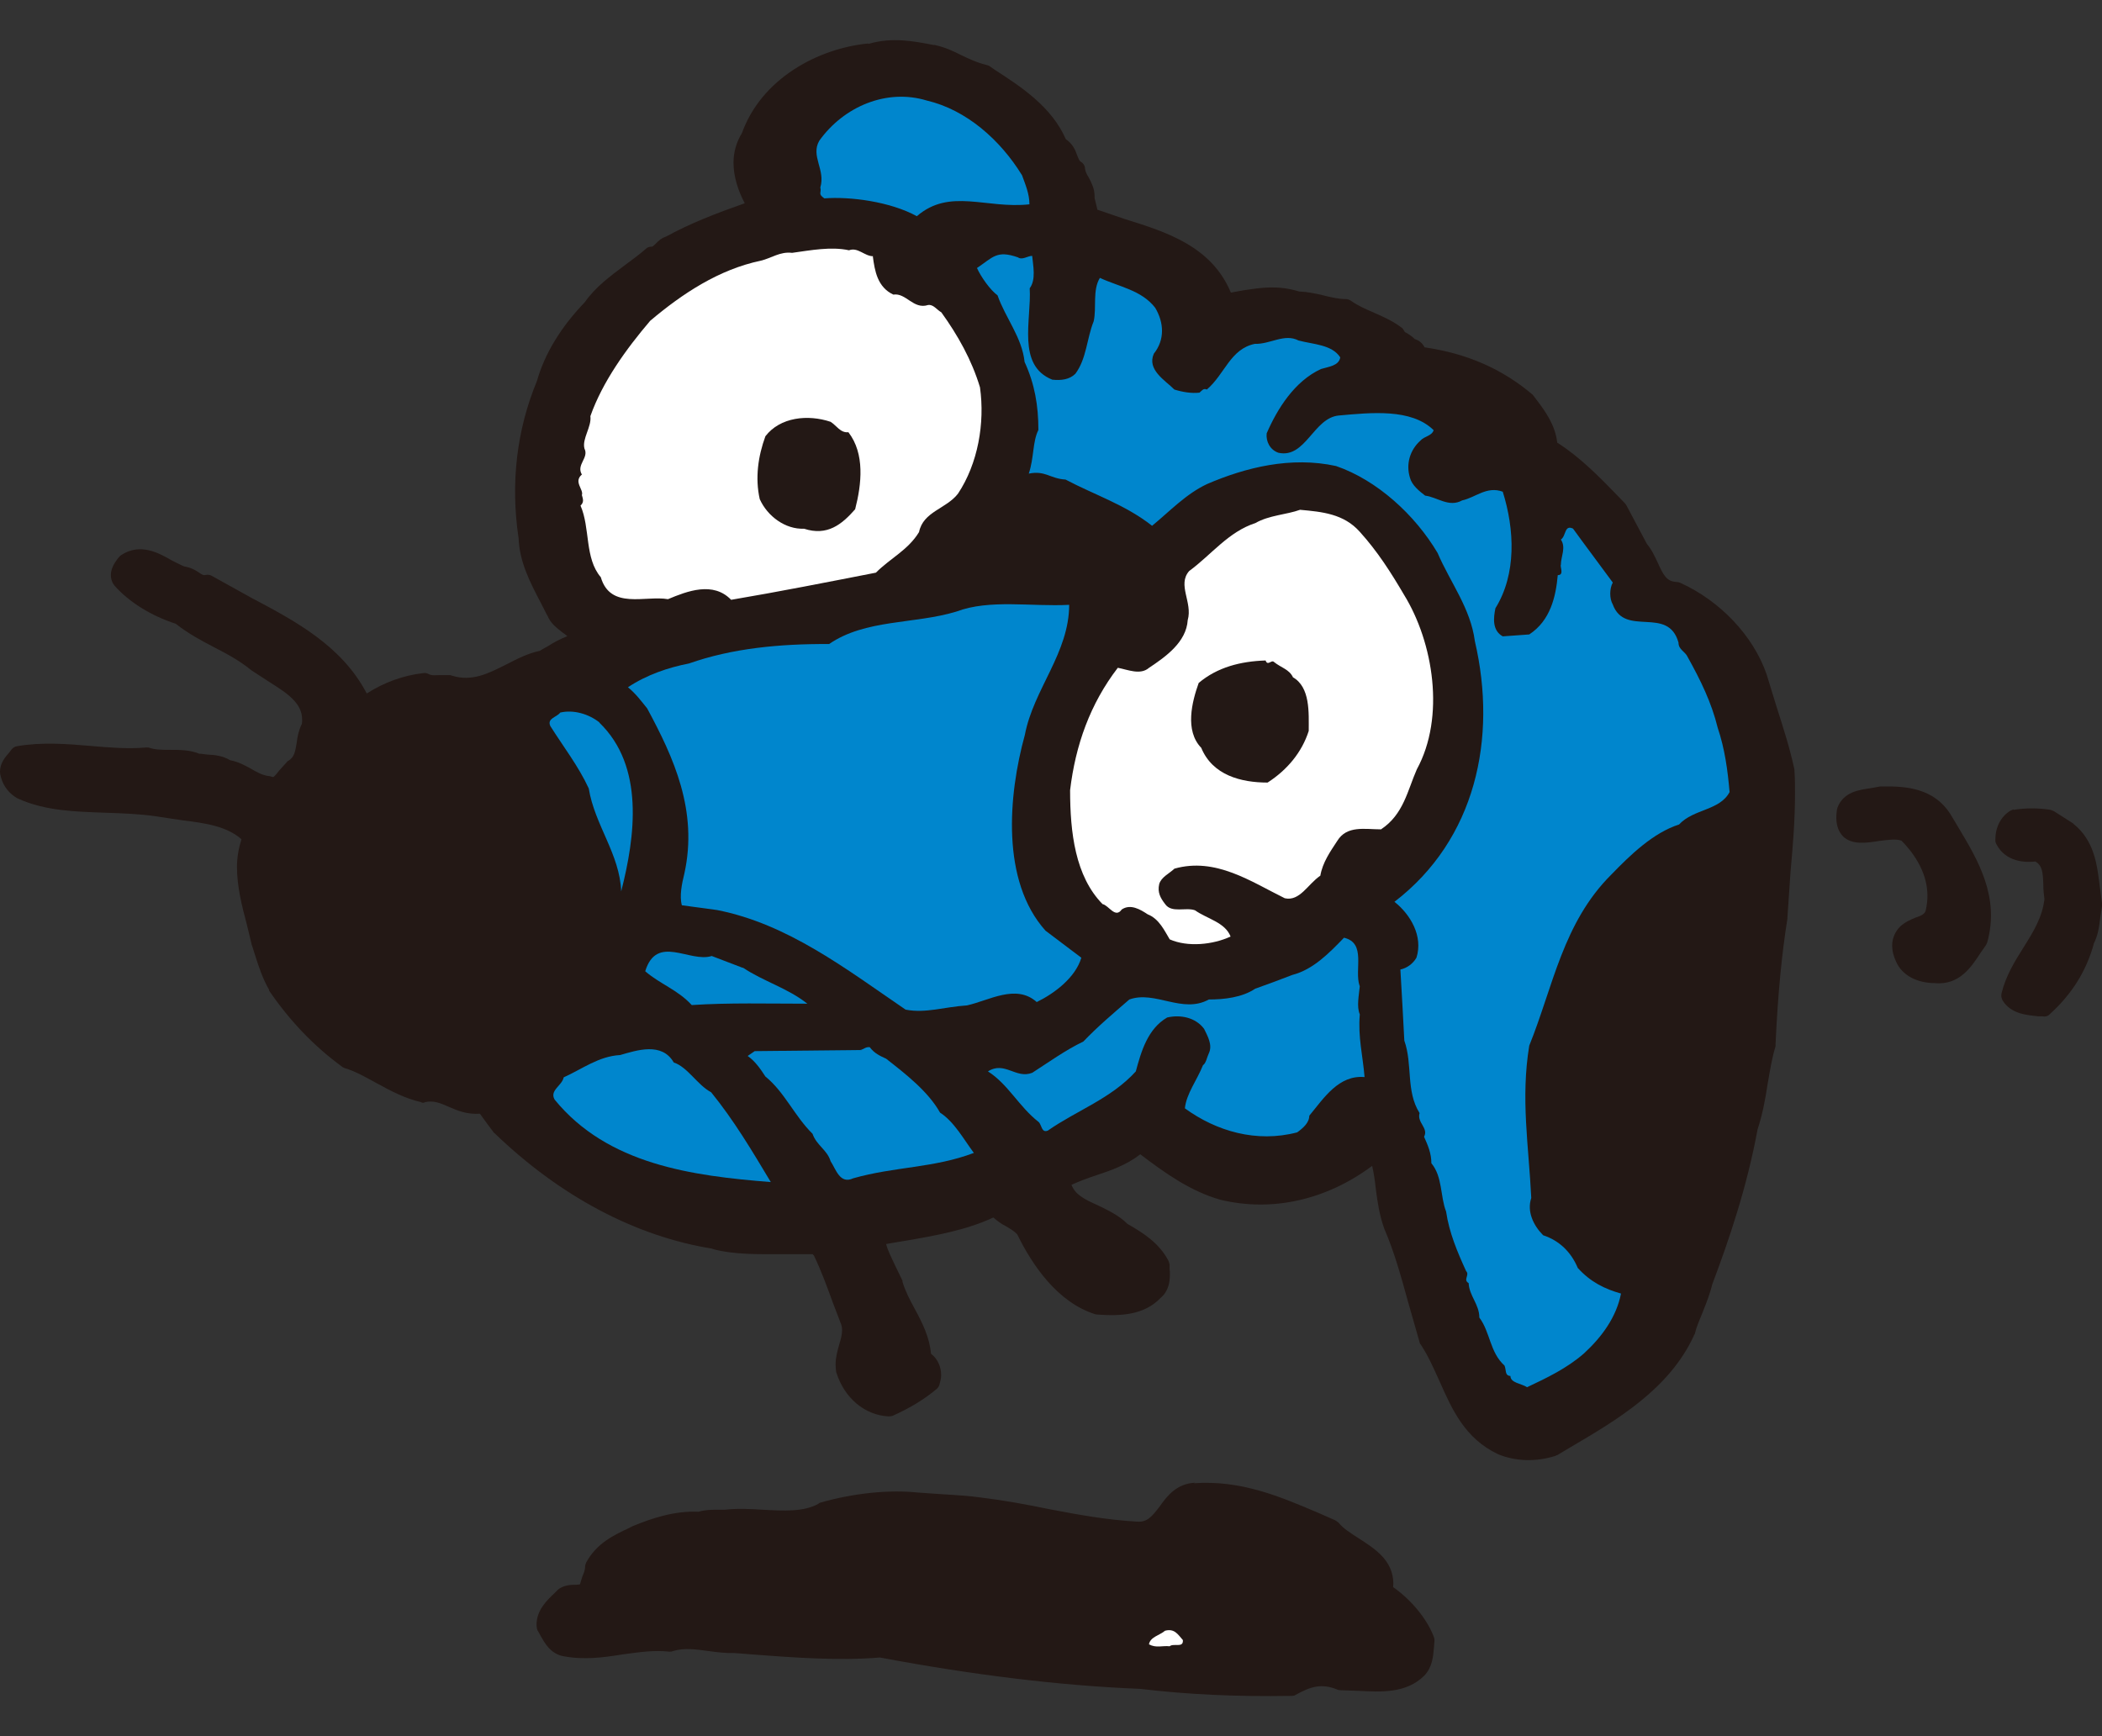
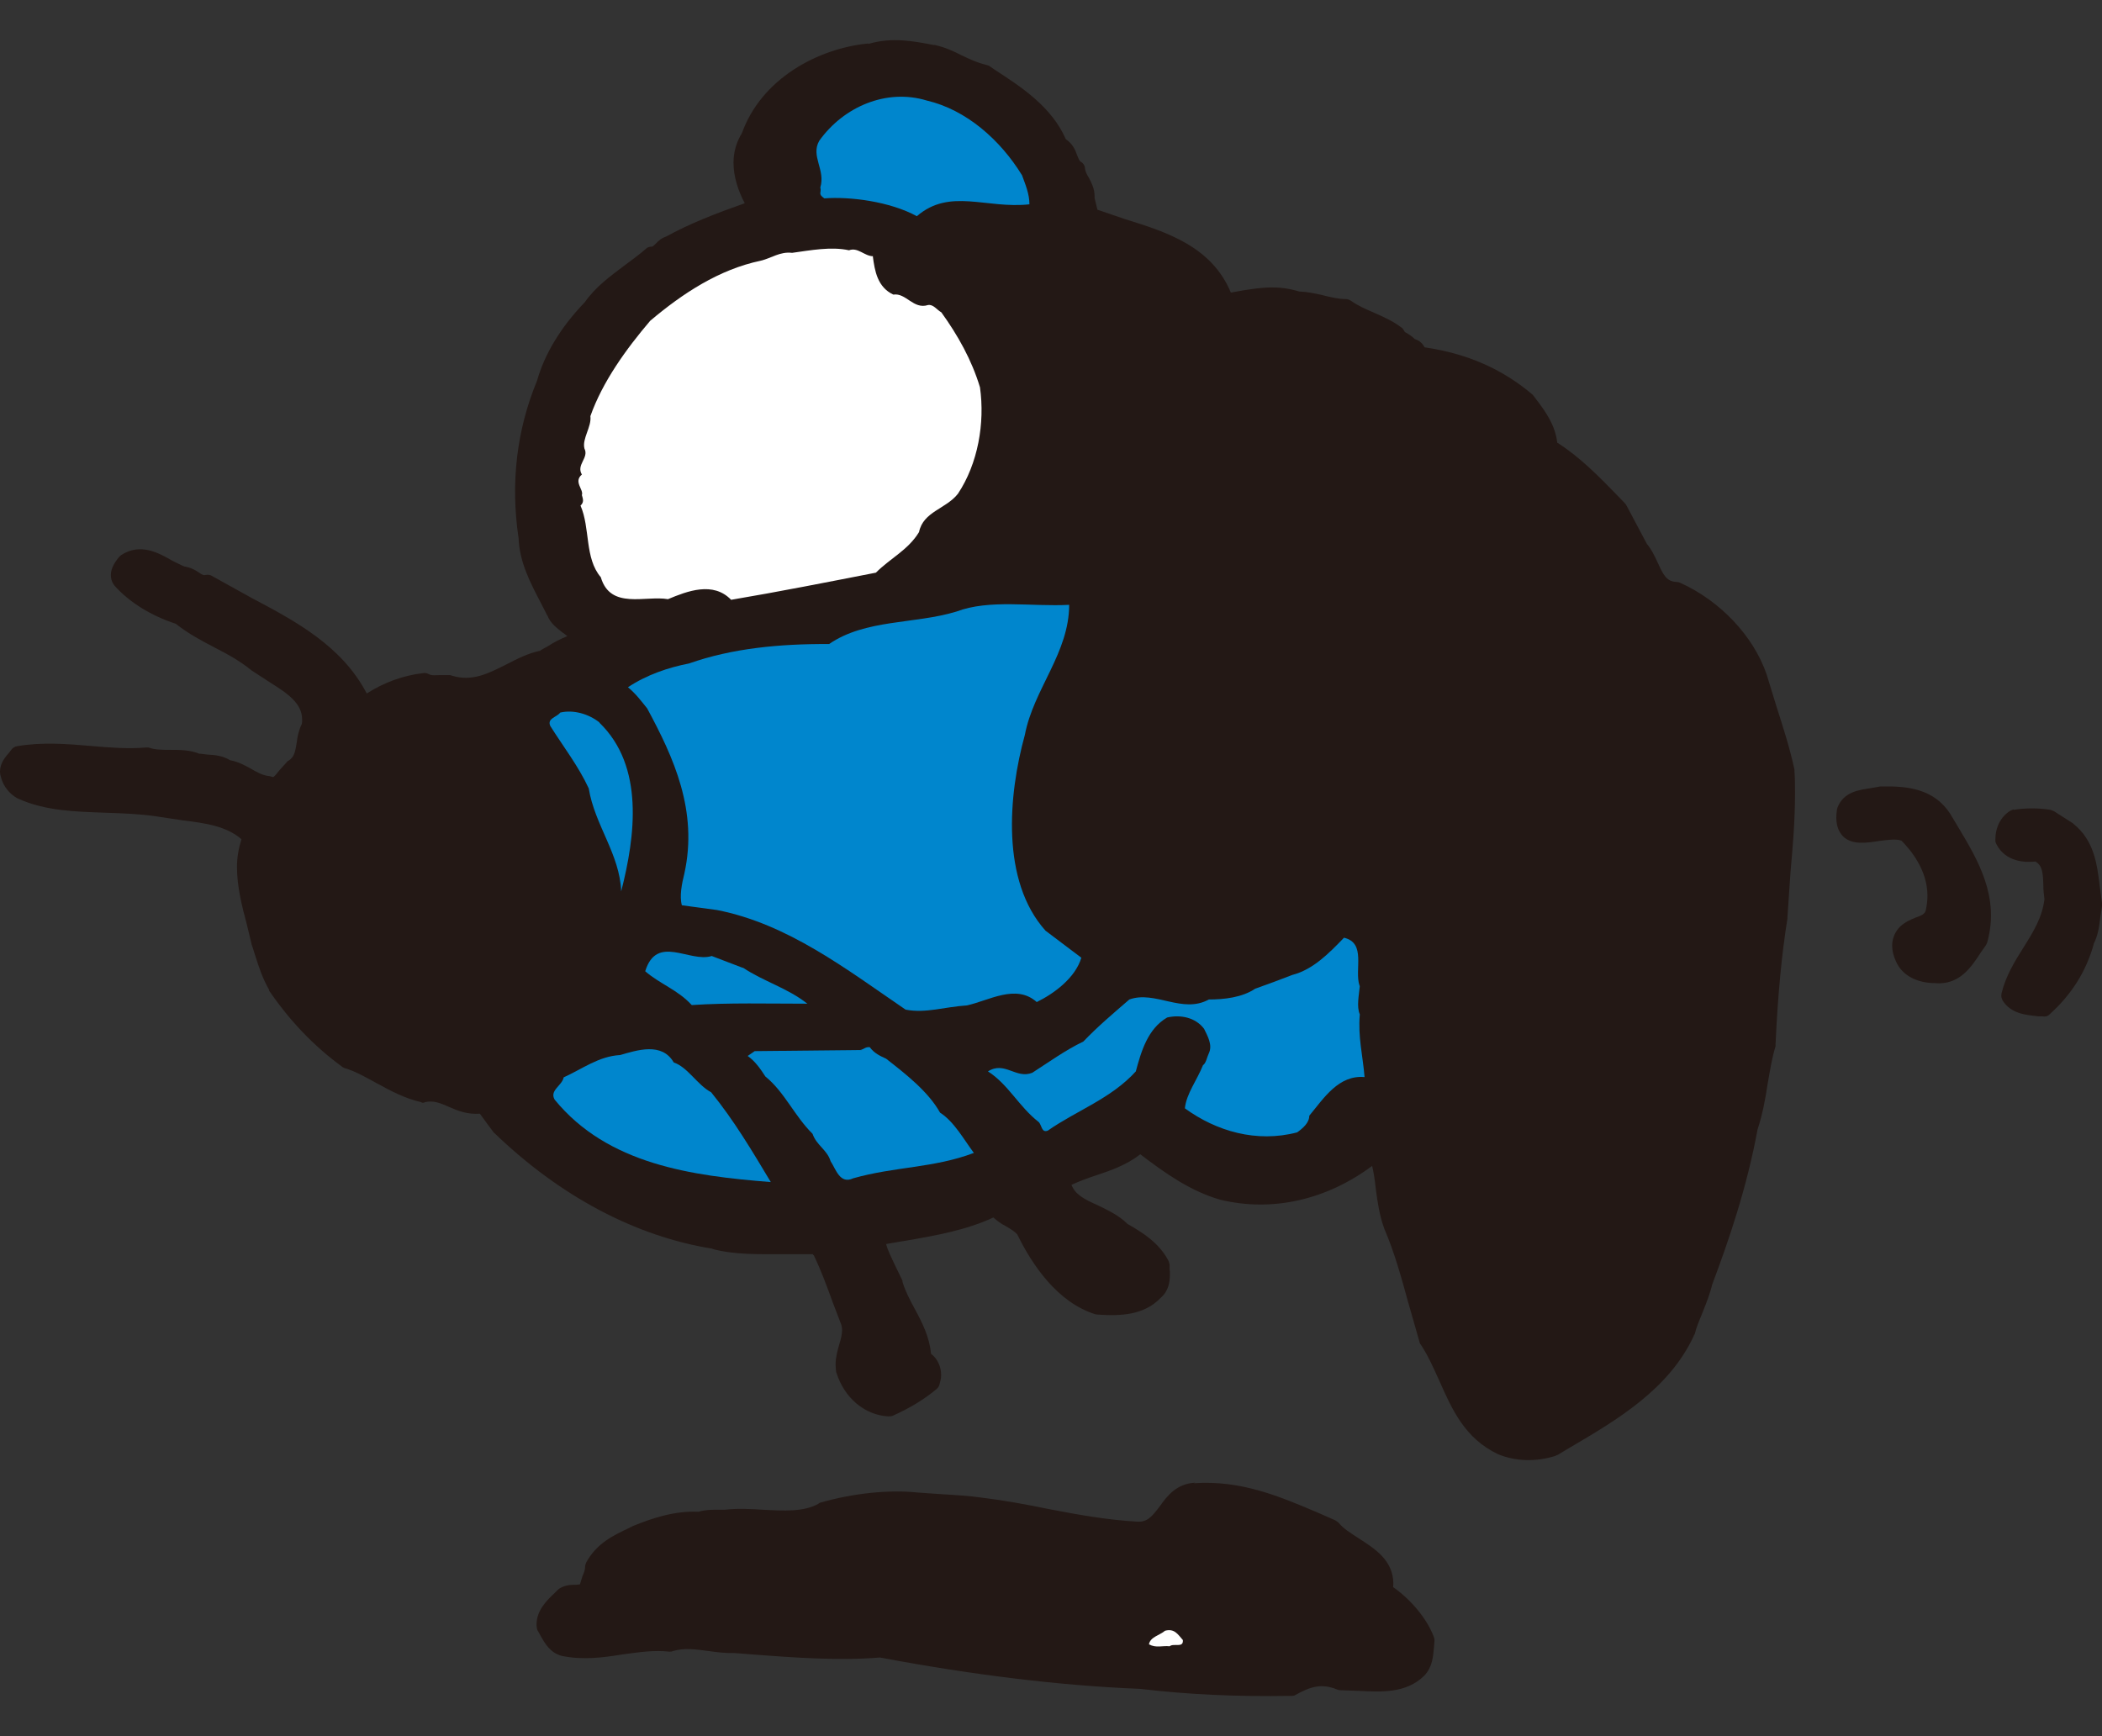
<svg xmlns="http://www.w3.org/2000/svg" width="23" height="19" viewBox="0 0 23 19" fill="none">
  <rect x="0" y="0" width="23" height="19" fill="#333333" stroke="none" />
  <path d="M9.498 0.476C8.958 0.529 8.325 0.856 8.112 1.474C8.112 1.464 8.115 1.455 8.121 1.452C8.057 1.554 8.026 1.665 8.026 1.782C8.026 1.933 8.078 2.091 8.149 2.224C7.828 2.338 7.553 2.443 7.279 2.594C7.285 2.594 7.291 2.588 7.303 2.585C7.242 2.6 7.202 2.637 7.174 2.668C7.149 2.693 7.14 2.699 7.134 2.699C7.106 2.699 7.084 2.705 7.066 2.724C6.992 2.789 6.911 2.847 6.828 2.909C6.677 3.023 6.519 3.137 6.399 3.307C6.14 3.576 5.958 3.872 5.874 4.174C5.874 4.168 5.874 4.165 5.877 4.165C5.655 4.699 5.584 5.283 5.674 5.888C5.674 5.888 5.674 5.878 5.674 5.875C5.68 6.147 5.803 6.378 5.924 6.61L5.992 6.743C5.992 6.743 5.988 6.733 5.988 6.73C6.019 6.82 6.093 6.872 6.155 6.922C6.18 6.937 6.195 6.953 6.208 6.962C6.13 6.993 6.059 7.03 5.998 7.07C5.998 7.07 5.914 7.116 5.908 7.122C5.775 7.15 5.655 7.212 5.541 7.271C5.34 7.372 5.164 7.462 4.945 7.394C4.933 7.391 4.933 7.388 4.923 7.388H4.819C4.769 7.388 4.726 7.397 4.689 7.376C4.67 7.366 4.652 7.363 4.633 7.366C4.411 7.391 4.204 7.468 4.013 7.589C3.741 7.07 3.241 6.801 2.75 6.542L2.327 6.307C2.306 6.292 2.275 6.286 2.25 6.292C2.229 6.298 2.213 6.292 2.17 6.261C2.133 6.236 2.081 6.209 2.016 6.199C2.01 6.199 1.883 6.135 1.883 6.135C1.738 6.051 1.534 5.937 1.324 6.076C1.315 6.082 1.303 6.094 1.296 6.104L1.284 6.119C1.259 6.153 1.213 6.218 1.213 6.292C1.213 6.323 1.219 6.36 1.244 6.397C1.247 6.397 1.25 6.406 1.253 6.409C1.411 6.588 1.655 6.74 1.923 6.826C2.059 6.934 2.204 7.011 2.346 7.085C2.491 7.159 2.627 7.234 2.75 7.335L2.945 7.462C3.158 7.595 3.306 7.7 3.306 7.876C3.306 7.888 3.306 7.906 3.303 7.922C3.269 7.99 3.254 8.061 3.247 8.126C3.229 8.231 3.22 8.286 3.155 8.326C3.145 8.332 3.149 8.326 3.142 8.336L3.056 8.431C3.037 8.456 3.003 8.499 2.988 8.505C2.988 8.502 2.982 8.502 2.982 8.502C2.973 8.502 2.954 8.493 2.945 8.493C2.877 8.487 2.815 8.453 2.747 8.413C2.679 8.376 2.608 8.336 2.519 8.32C2.439 8.271 2.349 8.261 2.272 8.258L2.173 8.246C2.173 8.246 2.182 8.246 2.189 8.252C2.084 8.206 1.969 8.206 1.861 8.206C1.775 8.206 1.695 8.206 1.627 8.181C1.617 8.181 1.599 8.178 1.59 8.181C1.392 8.197 1.198 8.181 0.991 8.163C0.732 8.141 0.46 8.119 0.188 8.166C0.164 8.169 0.139 8.184 0.123 8.206L0.102 8.234C0.059 8.283 0 8.351 0 8.444C0 8.468 0.006 8.49 0.012 8.511C0.037 8.604 0.102 8.687 0.191 8.737C0.194 8.737 0.198 8.737 0.198 8.74C0.5 8.876 0.827 8.882 1.148 8.894C1.333 8.9 1.528 8.907 1.713 8.934C1.707 8.934 2.003 8.978 2.003 8.978C2.25 9.008 2.479 9.042 2.642 9.184C2.611 9.283 2.593 9.385 2.593 9.487C2.593 9.703 2.648 9.919 2.701 10.117L2.753 10.333C2.753 10.333 2.753 10.342 2.757 10.345L2.794 10.462C2.834 10.586 2.871 10.703 2.945 10.833C2.945 10.833 2.945 10.839 2.945 10.842C3.167 11.166 3.429 11.444 3.741 11.672C3.75 11.682 3.76 11.682 3.769 11.688C3.892 11.725 4.004 11.79 4.121 11.854C4.275 11.938 4.43 12.021 4.606 12.061C4.621 12.071 4.636 12.071 4.652 12.061C4.748 12.04 4.822 12.074 4.914 12.114C5.01 12.157 5.115 12.197 5.251 12.188C5.294 12.25 5.396 12.385 5.396 12.385C5.399 12.392 5.405 12.398 5.408 12.398C6.124 13.089 6.952 13.531 7.8 13.666H7.788C8.035 13.734 8.307 13.725 8.575 13.725C8.575 13.725 8.822 13.725 8.893 13.725C8.899 13.731 8.899 13.738 8.905 13.738C8.986 13.907 9.047 14.074 9.112 14.253L9.189 14.454C9.189 14.454 9.193 14.46 9.193 14.466C9.208 14.497 9.214 14.525 9.214 14.556C9.214 14.602 9.202 14.651 9.183 14.713C9.165 14.778 9.143 14.852 9.143 14.932C9.143 14.96 9.146 14.988 9.149 15.012C9.149 15.012 9.149 15.022 9.152 15.022C9.239 15.299 9.461 15.485 9.717 15.5C9.733 15.5 9.751 15.5 9.767 15.494C9.967 15.404 10.119 15.309 10.248 15.201C10.264 15.188 10.273 15.173 10.279 15.154C10.288 15.12 10.298 15.086 10.298 15.049C10.298 14.96 10.261 14.87 10.187 14.815C10.171 14.633 10.091 14.475 10.011 14.327C9.955 14.225 9.906 14.13 9.875 14.028C9.875 14.028 9.875 14.024 9.875 14.015L9.788 13.836C9.751 13.756 9.714 13.685 9.696 13.614C9.785 13.598 9.915 13.577 9.915 13.577C10.239 13.521 10.569 13.463 10.869 13.324C10.912 13.361 10.958 13.395 11.001 13.416C11.054 13.447 11.097 13.472 11.131 13.509C11.292 13.839 11.569 14.253 11.986 14.383C11.992 14.383 12.002 14.386 12.008 14.386C12.264 14.404 12.52 14.392 12.699 14.204C12.786 14.13 12.801 14.031 12.801 13.944C12.801 13.926 12.801 13.907 12.798 13.892V13.842C12.798 13.842 12.792 13.808 12.783 13.793C12.681 13.602 12.508 13.491 12.338 13.395C12.242 13.299 12.122 13.244 12.014 13.191C11.86 13.123 11.764 13.071 11.724 12.966C11.807 12.929 11.893 12.895 11.989 12.864C12.156 12.808 12.326 12.75 12.477 12.632C12.764 12.851 13.033 13.037 13.351 13.129C13.925 13.268 14.517 13.129 15.014 12.759C15.033 12.839 15.045 12.926 15.054 13.012C15.073 13.157 15.095 13.305 15.147 13.447C15.258 13.704 15.332 13.975 15.406 14.244L15.533 14.688C15.533 14.688 15.536 14.707 15.545 14.713C15.629 14.839 15.69 14.981 15.752 15.117C15.888 15.423 16.027 15.741 16.391 15.914C16.585 15.994 16.808 16 17.021 15.932C17.027 15.926 17.036 15.926 17.042 15.923L17.187 15.836C17.691 15.54 18.262 15.204 18.533 14.62C18.533 14.617 18.536 14.608 18.543 14.602C18.561 14.525 18.595 14.447 18.629 14.364C18.669 14.262 18.712 14.16 18.737 14.046C18.734 14.049 18.734 14.055 18.734 14.059C18.916 13.577 19.114 12.997 19.231 12.361C19.286 12.194 19.317 12.024 19.342 11.858C19.367 11.716 19.388 11.58 19.428 11.45C19.428 11.441 19.428 11.435 19.428 11.428C19.453 10.879 19.496 10.441 19.558 10.052C19.558 10.049 19.558 10.046 19.558 10.039L19.592 9.539C19.617 9.265 19.641 8.978 19.641 8.684C19.641 8.604 19.641 8.521 19.635 8.437C19.635 8.431 19.635 8.425 19.635 8.422C19.583 8.181 19.509 7.953 19.438 7.731L19.33 7.379C19.185 6.959 18.823 6.576 18.385 6.378C18.373 6.372 18.36 6.369 18.345 6.369C18.237 6.363 18.203 6.298 18.141 6.162C18.107 6.091 18.073 6.011 18.012 5.943C18.018 5.952 18.021 5.956 18.027 5.965L17.796 5.53C17.796 5.53 17.786 5.514 17.78 5.508L17.7 5.425C17.505 5.224 17.289 5.002 17.039 4.844C17.018 4.653 16.91 4.502 16.808 4.369L16.783 4.335C16.783 4.335 16.774 4.326 16.771 4.32C16.44 4.039 16.055 3.869 15.588 3.801C15.558 3.745 15.517 3.721 15.48 3.711C15.453 3.681 15.419 3.662 15.397 3.647L15.372 3.634C15.372 3.634 15.348 3.588 15.335 3.585C15.243 3.514 15.138 3.468 15.039 3.424C14.946 3.384 14.86 3.347 14.783 3.292C14.767 3.282 14.749 3.273 14.727 3.273C14.644 3.273 14.557 3.252 14.471 3.23C14.388 3.211 14.304 3.193 14.215 3.19C13.983 3.119 13.804 3.147 13.607 3.177C13.607 3.177 13.533 3.19 13.468 3.202C13.258 2.696 12.761 2.538 12.316 2.4C12.316 2.4 12.079 2.319 12.008 2.295C11.995 2.245 11.983 2.187 11.977 2.168C11.977 2.162 11.977 2.156 11.977 2.146C11.977 2.066 11.943 2.001 11.915 1.946C11.893 1.912 11.875 1.875 11.872 1.844C11.872 1.816 11.853 1.785 11.826 1.77C11.81 1.761 11.801 1.736 11.785 1.696C11.767 1.643 11.736 1.572 11.662 1.523C11.508 1.171 11.181 0.955 10.89 0.767L10.822 0.72C10.822 0.72 10.798 0.711 10.785 0.708C10.69 0.686 10.609 0.646 10.523 0.606C10.433 0.56 10.341 0.517 10.227 0.492C10.227 0.492 10.217 0.492 10.214 0.492C9.992 0.449 9.76 0.405 9.504 0.48L9.498 0.476Z" fill="#231815" />
  <path d="M11.183 1.918C11.22 2.02 11.264 2.122 11.264 2.236C10.791 2.288 10.393 2.054 10.032 2.366C9.739 2.205 9.297 2.149 9.02 2.171C8.945 2.119 8.992 2.112 8.976 2.051C9.035 1.859 8.868 1.708 8.964 1.541C9.232 1.165 9.702 0.967 10.14 1.1C10.575 1.202 10.946 1.532 11.183 1.918Z" fill="#0086CD" />
  <path d="M9.55 2.801C9.571 2.967 9.602 3.143 9.775 3.224C9.914 3.202 9.994 3.39 10.155 3.338C10.213 3.329 10.25 3.39 10.3 3.418C10.482 3.671 10.633 3.94 10.723 4.239C10.778 4.631 10.701 5.073 10.482 5.403C10.352 5.57 10.102 5.597 10.056 5.823C9.936 6.02 9.744 6.107 9.584 6.267C9.077 6.366 8.516 6.477 8 6.564C7.803 6.36 7.522 6.468 7.309 6.557C7.062 6.514 6.679 6.675 6.574 6.317C6.395 6.107 6.46 5.78 6.352 5.533C6.392 5.496 6.38 5.462 6.367 5.418C6.389 5.357 6.272 5.273 6.367 5.193C6.302 5.085 6.447 5.011 6.395 4.909C6.367 4.801 6.475 4.671 6.46 4.554C6.593 4.177 6.852 3.819 7.114 3.511C7.469 3.211 7.867 2.949 8.324 2.853C8.442 2.825 8.534 2.751 8.667 2.767C8.871 2.739 9.093 2.696 9.29 2.739C9.386 2.702 9.46 2.804 9.553 2.804L9.55 2.801Z" fill="white" />
-   <path d="M11.294 2.8C11.304 2.908 11.338 3.059 11.267 3.155C11.288 3.498 11.122 3.998 11.514 4.155C11.609 4.165 11.702 4.155 11.767 4.09C11.89 3.924 11.89 3.708 11.967 3.516C12.001 3.365 11.952 3.177 12.035 3.041C12.248 3.14 12.489 3.174 12.64 3.368C12.736 3.529 12.748 3.717 12.625 3.871C12.548 4.047 12.748 4.161 12.85 4.263C12.94 4.291 13.039 4.307 13.125 4.297C13.15 4.276 13.168 4.245 13.205 4.263C13.403 4.094 13.461 3.819 13.73 3.763C13.897 3.769 14.054 3.646 14.208 3.726C14.366 3.769 14.573 3.769 14.665 3.911C14.65 4.004 14.536 4.013 14.455 4.038C14.165 4.171 13.977 4.473 13.86 4.742C13.85 4.831 13.897 4.924 13.989 4.955C14.286 5.02 14.372 4.572 14.65 4.547C14.999 4.516 15.443 4.467 15.687 4.708C15.665 4.773 15.585 4.773 15.542 4.822C15.428 4.924 15.381 5.078 15.428 5.229C15.449 5.31 15.53 5.375 15.594 5.424C15.724 5.439 15.854 5.557 15.999 5.476C16.144 5.446 16.267 5.316 16.443 5.381C16.573 5.794 16.595 6.282 16.363 6.656C16.341 6.761 16.326 6.899 16.443 6.964L16.733 6.943C16.965 6.791 17.024 6.529 17.045 6.294C17.119 6.294 17.067 6.202 17.079 6.18C17.079 6.091 17.138 5.992 17.079 5.905C17.138 5.865 17.116 5.739 17.212 5.785C17.357 5.986 17.505 6.18 17.647 6.375C17.61 6.443 17.61 6.551 17.647 6.615C17.78 6.977 18.252 6.625 18.366 7.032C18.366 7.112 18.44 7.128 18.468 7.193C18.607 7.443 18.727 7.687 18.795 7.964C18.873 8.196 18.904 8.427 18.925 8.668C18.817 8.872 18.533 8.85 18.372 9.023C18.089 9.113 17.835 9.36 17.632 9.57C17.101 10.097 16.993 10.801 16.733 11.443C16.638 12.024 16.727 12.533 16.755 13.11C16.706 13.258 16.777 13.409 16.885 13.518C17.061 13.576 17.19 13.7 17.264 13.876C17.403 14.03 17.561 14.107 17.737 14.156C17.687 14.413 17.527 14.632 17.332 14.811C17.144 14.975 16.925 15.079 16.709 15.181C16.65 15.141 16.527 15.135 16.527 15.058C16.462 15.055 16.483 14.987 16.462 14.944C16.301 14.799 16.307 14.579 16.187 14.419C16.187 14.274 16.076 14.181 16.07 14.042C16.005 14.005 16.085 13.953 16.042 13.91C15.946 13.7 15.857 13.49 15.823 13.258C15.758 13.092 15.786 12.879 15.662 12.73C15.662 12.622 15.625 12.536 15.582 12.44C15.634 12.345 15.502 12.286 15.533 12.181C15.381 11.94 15.459 11.65 15.366 11.388C15.354 11.141 15.338 10.872 15.323 10.61C15.397 10.594 15.462 10.545 15.499 10.48C15.573 10.246 15.434 10.008 15.258 9.869C16.147 9.187 16.385 8.079 16.138 7.017C16.091 6.656 15.869 6.375 15.73 6.051C15.483 5.634 15.067 5.254 14.619 5.1C14.125 4.992 13.631 5.115 13.208 5.297C12.977 5.405 12.801 5.594 12.606 5.754C12.313 5.523 11.974 5.415 11.659 5.248C11.492 5.239 11.437 5.146 11.257 5.183C11.316 5.004 11.297 4.837 11.362 4.705C11.362 4.439 11.322 4.202 11.211 3.961C11.183 3.692 11.001 3.479 10.915 3.232C10.835 3.174 10.733 3.029 10.69 2.933C10.865 2.816 10.905 2.735 11.137 2.816C11.186 2.85 11.245 2.8 11.294 2.8Z" fill="#0086CD" />
-   <path d="M9.283 4.73C9.465 4.965 9.428 5.298 9.357 5.573C9.211 5.74 9.051 5.869 8.798 5.786C8.594 5.795 8.397 5.65 8.313 5.462C8.261 5.23 8.295 4.993 8.375 4.774C8.536 4.564 8.841 4.533 9.088 4.616C9.153 4.656 9.196 4.74 9.283 4.73Z" fill="#231815" />
-   <path d="M14.879 5.82C15.074 6.036 15.219 6.264 15.364 6.511C15.685 7.033 15.815 7.848 15.503 8.419C15.401 8.65 15.358 8.913 15.111 9.076C14.935 9.076 14.737 9.03 14.632 9.203C14.555 9.32 14.472 9.438 14.447 9.583C14.311 9.675 14.222 9.867 14.058 9.83C13.688 9.648 13.302 9.379 12.851 9.506C12.793 9.561 12.706 9.598 12.684 9.675C12.663 9.765 12.697 9.827 12.749 9.894C12.82 9.996 12.975 9.925 13.076 9.962C13.206 10.055 13.404 10.092 13.465 10.249C13.271 10.339 12.996 10.367 12.799 10.28C12.743 10.188 12.684 10.055 12.558 10.006C12.478 9.953 12.37 9.888 12.274 9.953C12.203 10.055 12.132 9.907 12.064 9.894C11.765 9.589 11.709 9.11 11.709 8.647C11.768 8.154 11.928 7.703 12.231 7.308C12.342 7.329 12.478 7.391 12.573 7.308C12.755 7.187 12.981 7.027 12.996 6.786C13.052 6.592 12.879 6.4 13.012 6.249C13.259 6.067 13.441 5.82 13.737 5.724C13.885 5.638 14.08 5.632 14.225 5.579C14.466 5.601 14.703 5.622 14.879 5.82Z" fill="white" />
  <path d="M11.699 6.616C11.699 7.147 11.31 7.539 11.214 8.042C11.032 8.703 10.952 9.641 11.44 10.185L11.832 10.481C11.767 10.7 11.535 10.873 11.344 10.966C11.116 10.762 10.816 10.953 10.578 11.003C10.338 11.018 10.128 11.092 9.909 11.049C9.257 10.604 8.621 10.111 7.846 9.959L7.461 9.907C7.433 9.808 7.461 9.669 7.488 9.561C7.64 8.873 7.371 8.289 7.081 7.752C7.016 7.672 6.958 7.592 6.871 7.521C7.075 7.385 7.312 7.305 7.538 7.261C8.01 7.095 8.529 7.045 9.072 7.048C9.47 6.774 10.007 6.832 10.464 6.693C10.828 6.555 11.285 6.641 11.699 6.619V6.616Z" fill="#0086CD" />
-   <path d="M14.144 7.41C14.339 7.518 14.32 7.802 14.32 7.999C14.246 8.231 14.086 8.425 13.87 8.564C13.579 8.564 13.268 8.484 13.144 8.184C12.962 7.996 13.042 7.681 13.116 7.474C13.32 7.302 13.573 7.237 13.848 7.228C13.87 7.292 13.913 7.218 13.938 7.243C14.018 7.308 14.104 7.323 14.147 7.41H14.144Z" fill="#231815" />
  <path d="M6.559 7.909C7.053 8.387 6.951 9.153 6.797 9.755C6.782 9.347 6.507 9.029 6.442 8.628C6.331 8.387 6.164 8.171 6.022 7.946C5.982 7.86 6.093 7.85 6.13 7.798C6.275 7.764 6.442 7.813 6.559 7.906V7.909Z" fill="#0086CD" />
  <path d="M20.596 8.607C20.596 8.607 20.577 8.607 20.571 8.607L20.466 8.626C20.346 8.644 20.173 8.663 20.105 8.839C20.105 8.848 20.099 8.854 20.099 8.866C20.08 8.996 20.105 9.089 20.167 9.154C20.269 9.249 20.42 9.225 20.562 9.203C20.654 9.191 20.753 9.178 20.806 9.2C20.907 9.302 21.09 9.521 21.09 9.802C21.09 9.851 21.084 9.907 21.071 9.965C21.059 10.002 21.031 10.018 20.957 10.043C20.907 10.064 20.846 10.089 20.79 10.141C20.744 10.188 20.704 10.259 20.704 10.348C20.704 10.401 20.716 10.459 20.747 10.524C20.812 10.672 20.972 10.759 21.179 10.759H21.17C21.439 10.783 21.568 10.586 21.673 10.425L21.729 10.345C21.729 10.345 21.741 10.323 21.744 10.314C21.883 9.814 21.642 9.413 21.432 9.061L21.34 8.907C21.161 8.629 20.864 8.601 20.593 8.607H20.596Z" fill="#231815" />
  <path d="M22.034 8.857C22.034 8.857 22.009 8.866 21.997 8.872C21.892 8.937 21.833 9.054 21.833 9.19C21.833 9.209 21.836 9.224 21.845 9.239C21.947 9.437 22.166 9.44 22.271 9.428C22.345 9.471 22.355 9.545 22.358 9.69C22.358 9.74 22.364 9.792 22.37 9.838C22.349 10.036 22.247 10.2 22.139 10.372C22.043 10.524 21.947 10.681 21.901 10.869C21.901 10.879 21.898 10.885 21.898 10.894C21.898 10.916 21.904 10.931 21.913 10.95C22.006 11.095 22.166 11.107 22.302 11.122H22.349C22.376 11.129 22.407 11.122 22.426 11.101C22.669 10.882 22.83 10.626 22.913 10.32C22.913 10.326 22.907 10.332 22.904 10.338C22.957 10.24 22.969 10.141 22.981 10.042L23 9.919C23 9.919 23 9.888 23 9.882L22.975 9.696C22.947 9.465 22.916 9.196 22.685 9.014C22.685 9.014 22.685 9.008 22.679 9.008L22.475 8.878C22.475 8.878 22.45 8.866 22.438 8.863C22.308 8.841 22.16 8.841 22.031 8.863L22.034 8.857ZM22.37 9.844V9.838C22.37 9.838 22.37 9.857 22.373 9.866C22.37 9.857 22.37 9.851 22.37 9.844Z" fill="#231815" />
  <path d="M14.879 10.79C14.87 10.891 14.842 11.015 14.879 11.101C14.857 11.348 14.913 11.558 14.931 11.787C14.648 11.762 14.487 12.015 14.326 12.21C14.326 12.287 14.258 12.345 14.194 12.392C13.749 12.509 13.308 12.379 12.965 12.129C12.981 11.969 13.098 11.821 13.163 11.657C13.197 11.635 13.206 11.57 13.227 11.527C13.271 11.435 13.212 11.336 13.175 11.259C13.082 11.135 12.919 11.101 12.771 11.135C12.558 11.259 12.487 11.506 12.428 11.725C12.156 12.024 11.783 12.151 11.465 12.373C11.394 12.401 11.4 12.308 11.363 12.277C11.15 12.111 11.03 11.864 10.81 11.725C10.993 11.608 11.116 11.811 11.295 11.74C11.477 11.623 11.656 11.493 11.854 11.398C12.014 11.231 12.169 11.101 12.357 10.938C12.638 10.836 12.937 11.098 13.227 10.938C13.394 10.938 13.592 10.916 13.734 10.82C13.873 10.771 14.012 10.719 14.141 10.669C14.367 10.611 14.543 10.431 14.706 10.262C14.953 10.32 14.817 10.611 14.876 10.787L14.879 10.79Z" fill="#0086CD" />
  <path d="M8.128 10.589C8.359 10.743 8.615 10.811 8.834 10.984C8.412 10.984 7.97 10.972 7.569 10.999C7.418 10.833 7.22 10.768 7.06 10.629C7.186 10.218 7.547 10.539 7.788 10.462L8.128 10.592V10.589Z" fill="#0086CD" />
  <path d="M9.696 11.586C9.909 11.753 10.156 11.944 10.286 12.176C10.443 12.278 10.545 12.469 10.656 12.617C10.215 12.784 9.792 12.765 9.335 12.895C9.19 12.963 9.147 12.796 9.088 12.707C9.051 12.583 8.934 12.534 8.891 12.408C8.693 12.213 8.585 11.951 8.375 11.781C8.323 11.701 8.264 11.614 8.181 11.556L8.258 11.503L9.412 11.491C9.449 11.485 9.471 11.454 9.517 11.46C9.567 11.528 9.631 11.556 9.696 11.586Z" fill="#0086CD" />
  <path d="M7.372 11.627C7.526 11.679 7.628 11.871 7.782 11.954C8.035 12.266 8.23 12.596 8.434 12.936C7.572 12.868 6.649 12.744 6.069 12.034C6.01 11.932 6.149 11.883 6.168 11.79C6.372 11.698 6.551 11.559 6.785 11.546C6.967 11.494 7.242 11.401 7.372 11.627Z" fill="#0086CD" />
  <path d="M13.079 16.226C12.875 16.235 12.77 16.371 12.69 16.485C12.603 16.599 12.551 16.661 12.44 16.652C12.113 16.633 11.807 16.578 11.483 16.516C11.242 16.466 10.992 16.42 10.739 16.389C10.616 16.371 10.458 16.361 10.307 16.352L10.047 16.334C9.73 16.3 9.338 16.34 8.973 16.445C8.967 16.448 8.961 16.448 8.955 16.457C8.791 16.547 8.578 16.534 8.35 16.522C8.211 16.513 8.066 16.506 7.93 16.522C7.936 16.522 7.847 16.522 7.847 16.522C7.785 16.522 7.717 16.522 7.643 16.544C7.381 16.531 7.127 16.618 6.939 16.695C6.933 16.695 6.887 16.72 6.887 16.72C6.711 16.803 6.532 16.886 6.414 17.099C6.408 17.111 6.402 17.133 6.402 17.148C6.402 17.179 6.39 17.21 6.374 17.247C6.374 17.247 6.356 17.303 6.346 17.337C6.346 17.337 6.343 17.34 6.34 17.34L6.3 17.343C6.254 17.343 6.186 17.343 6.118 17.386C6.112 17.392 6.106 17.395 6.103 17.399L6.069 17.433C5.985 17.513 5.871 17.621 5.871 17.778C5.871 17.788 5.871 17.797 5.874 17.812C5.874 17.825 5.88 17.843 5.89 17.855L5.917 17.905C5.961 17.982 6.019 18.087 6.146 18.121C6.38 18.17 6.603 18.139 6.813 18.105C6.992 18.081 7.155 18.056 7.325 18.075C7.337 18.075 7.353 18.075 7.365 18.068C7.489 18.031 7.615 18.05 7.751 18.068C7.844 18.081 7.942 18.093 8.035 18.09C8.047 18.09 8.223 18.105 8.223 18.105C8.674 18.139 9.18 18.177 9.628 18.139C10.649 18.331 11.61 18.448 12.474 18.482C12.995 18.544 13.526 18.569 14.128 18.559C14.147 18.559 14.162 18.559 14.178 18.547C14.341 18.457 14.459 18.42 14.628 18.488C14.638 18.494 14.659 18.497 14.668 18.497L14.866 18.504C15.107 18.516 15.385 18.535 15.585 18.337C15.675 18.241 15.681 18.127 15.69 18.031L15.696 17.957C15.696 17.957 15.696 17.951 15.696 17.948C15.696 17.933 15.69 17.914 15.687 17.908C15.61 17.71 15.44 17.507 15.243 17.368C15.243 17.355 15.246 17.343 15.246 17.334C15.246 17.071 15.036 16.945 14.866 16.834C14.78 16.778 14.699 16.729 14.647 16.664C14.634 16.652 14.622 16.645 14.607 16.636L14.425 16.556C14.011 16.38 13.582 16.195 13.063 16.232L13.079 16.226Z" fill="#231815" />
  <path d="M12.943 17.951C12.949 18.038 12.841 17.979 12.798 18.016C12.72 18.007 12.652 18.038 12.572 17.995C12.585 17.914 12.69 17.896 12.748 17.846C12.85 17.819 12.887 17.884 12.943 17.948V17.951Z" fill="white" />
</svg>